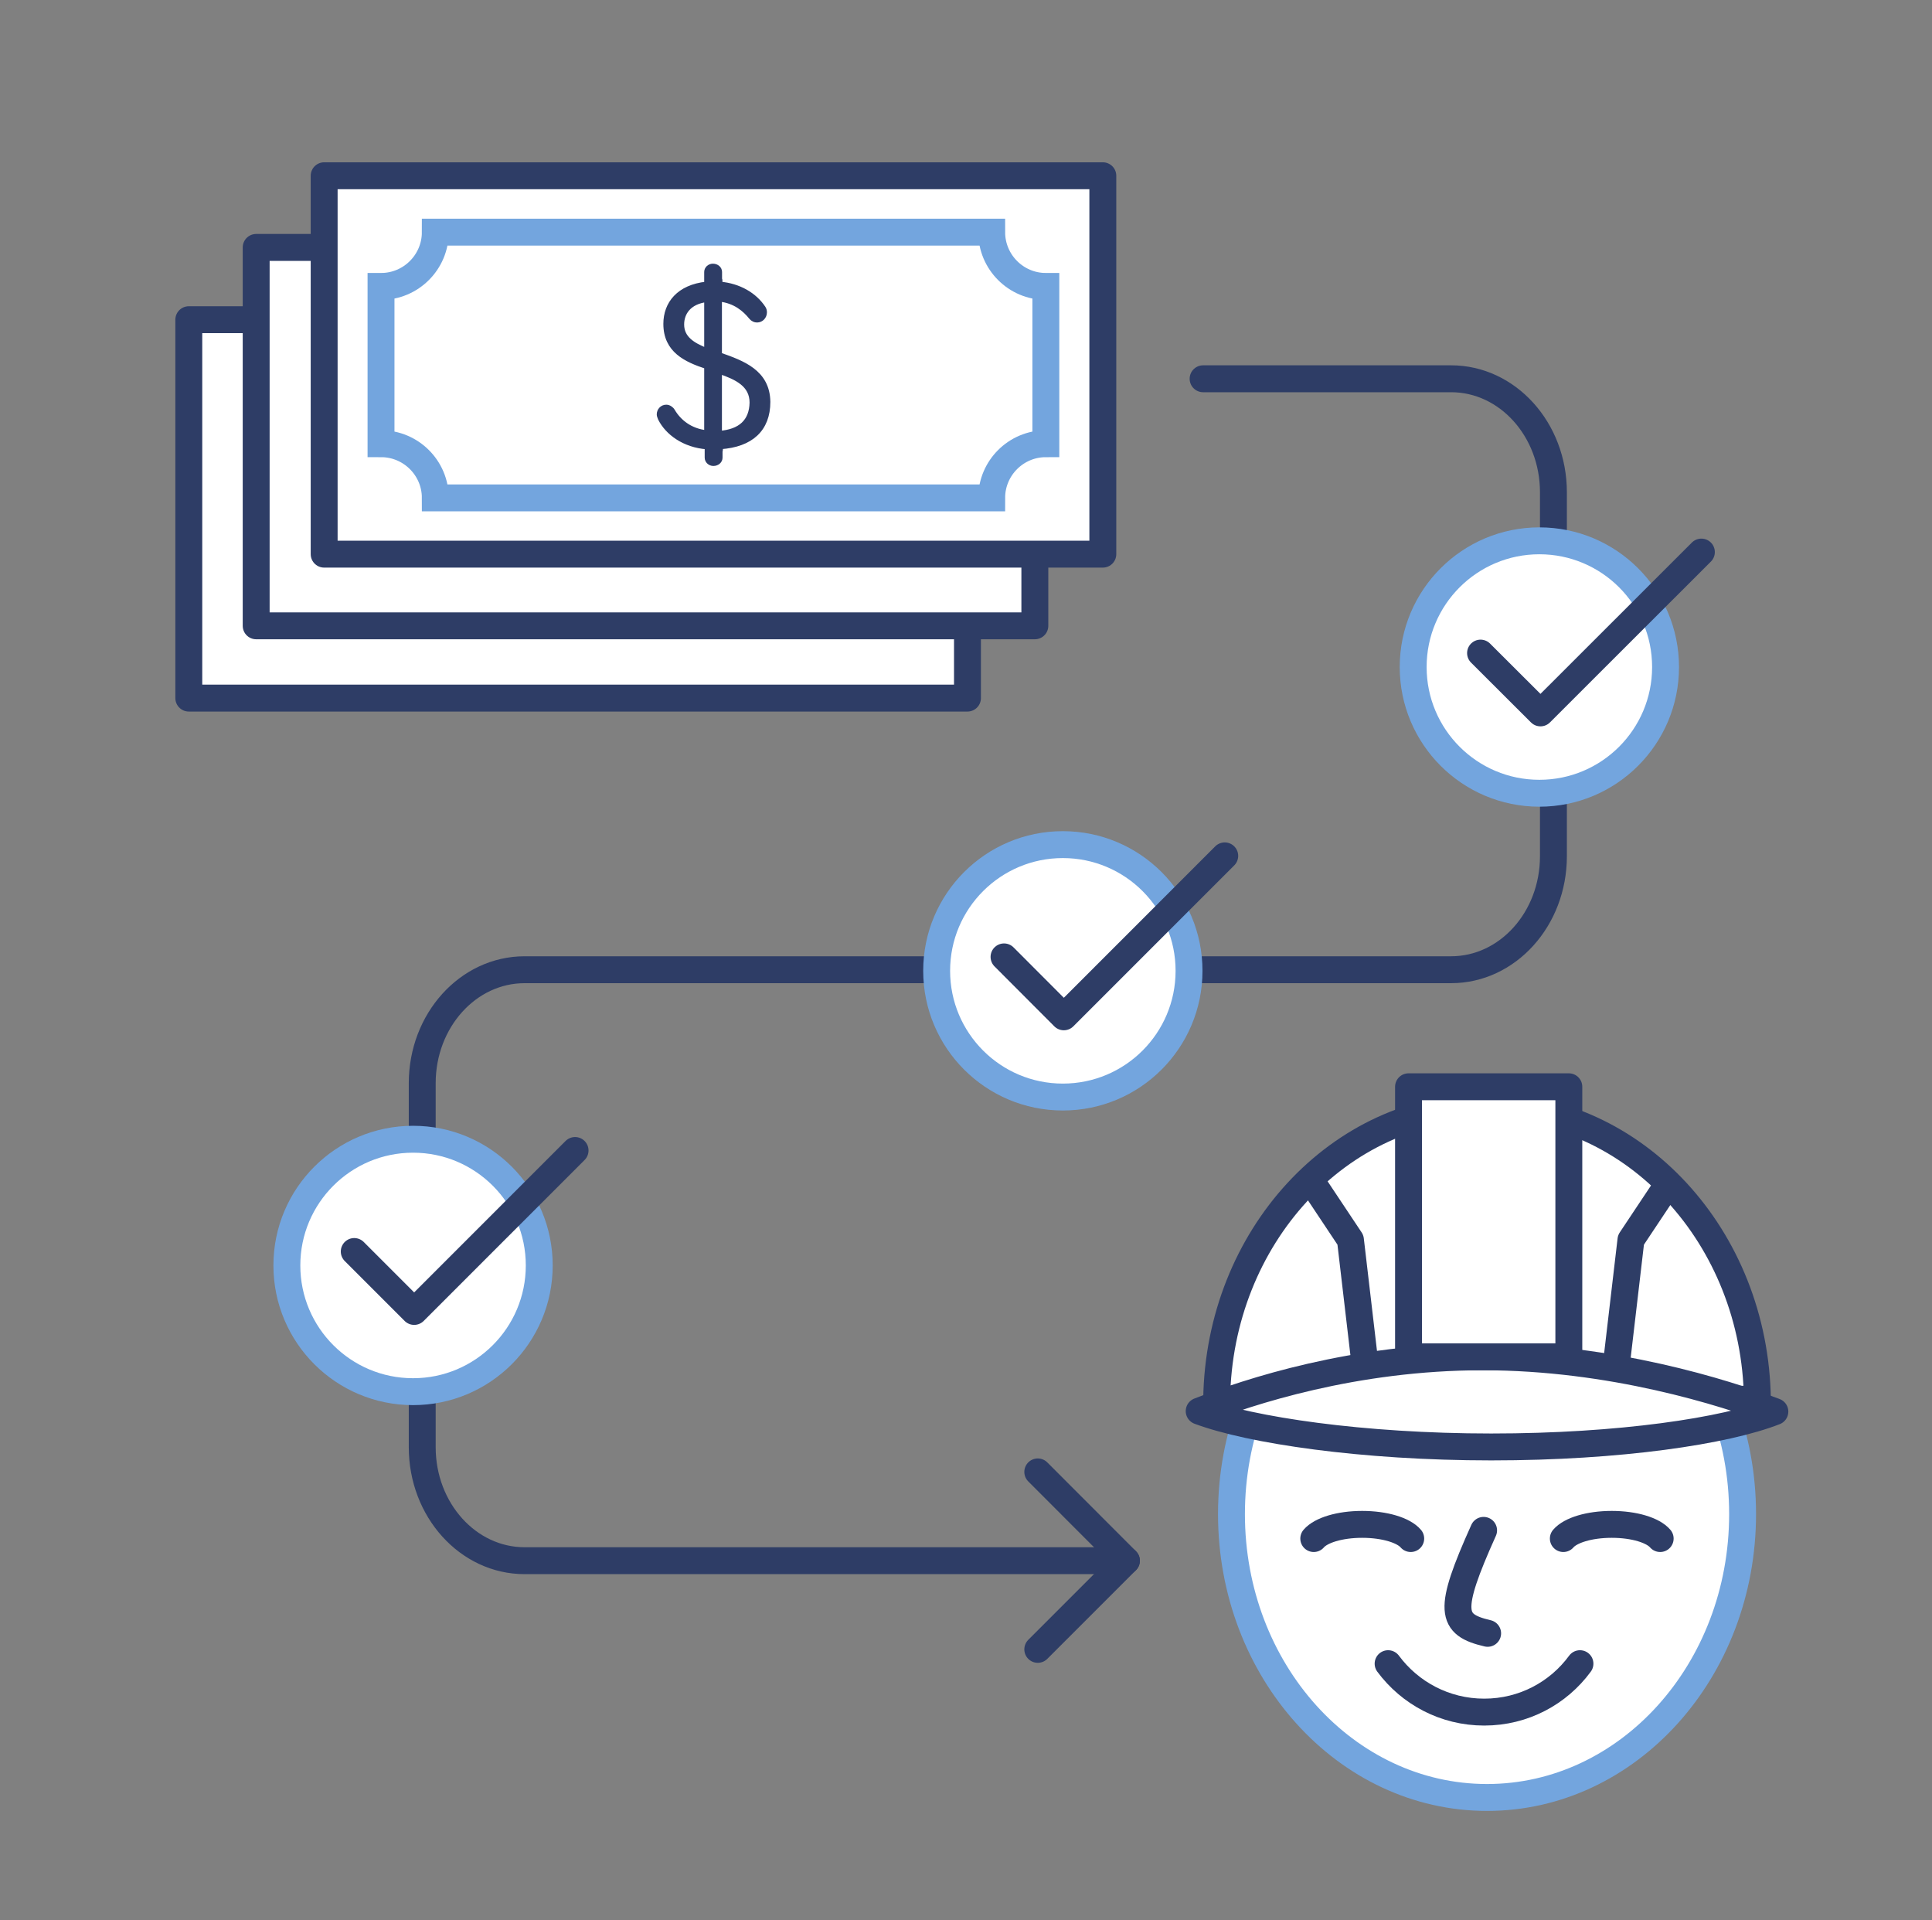
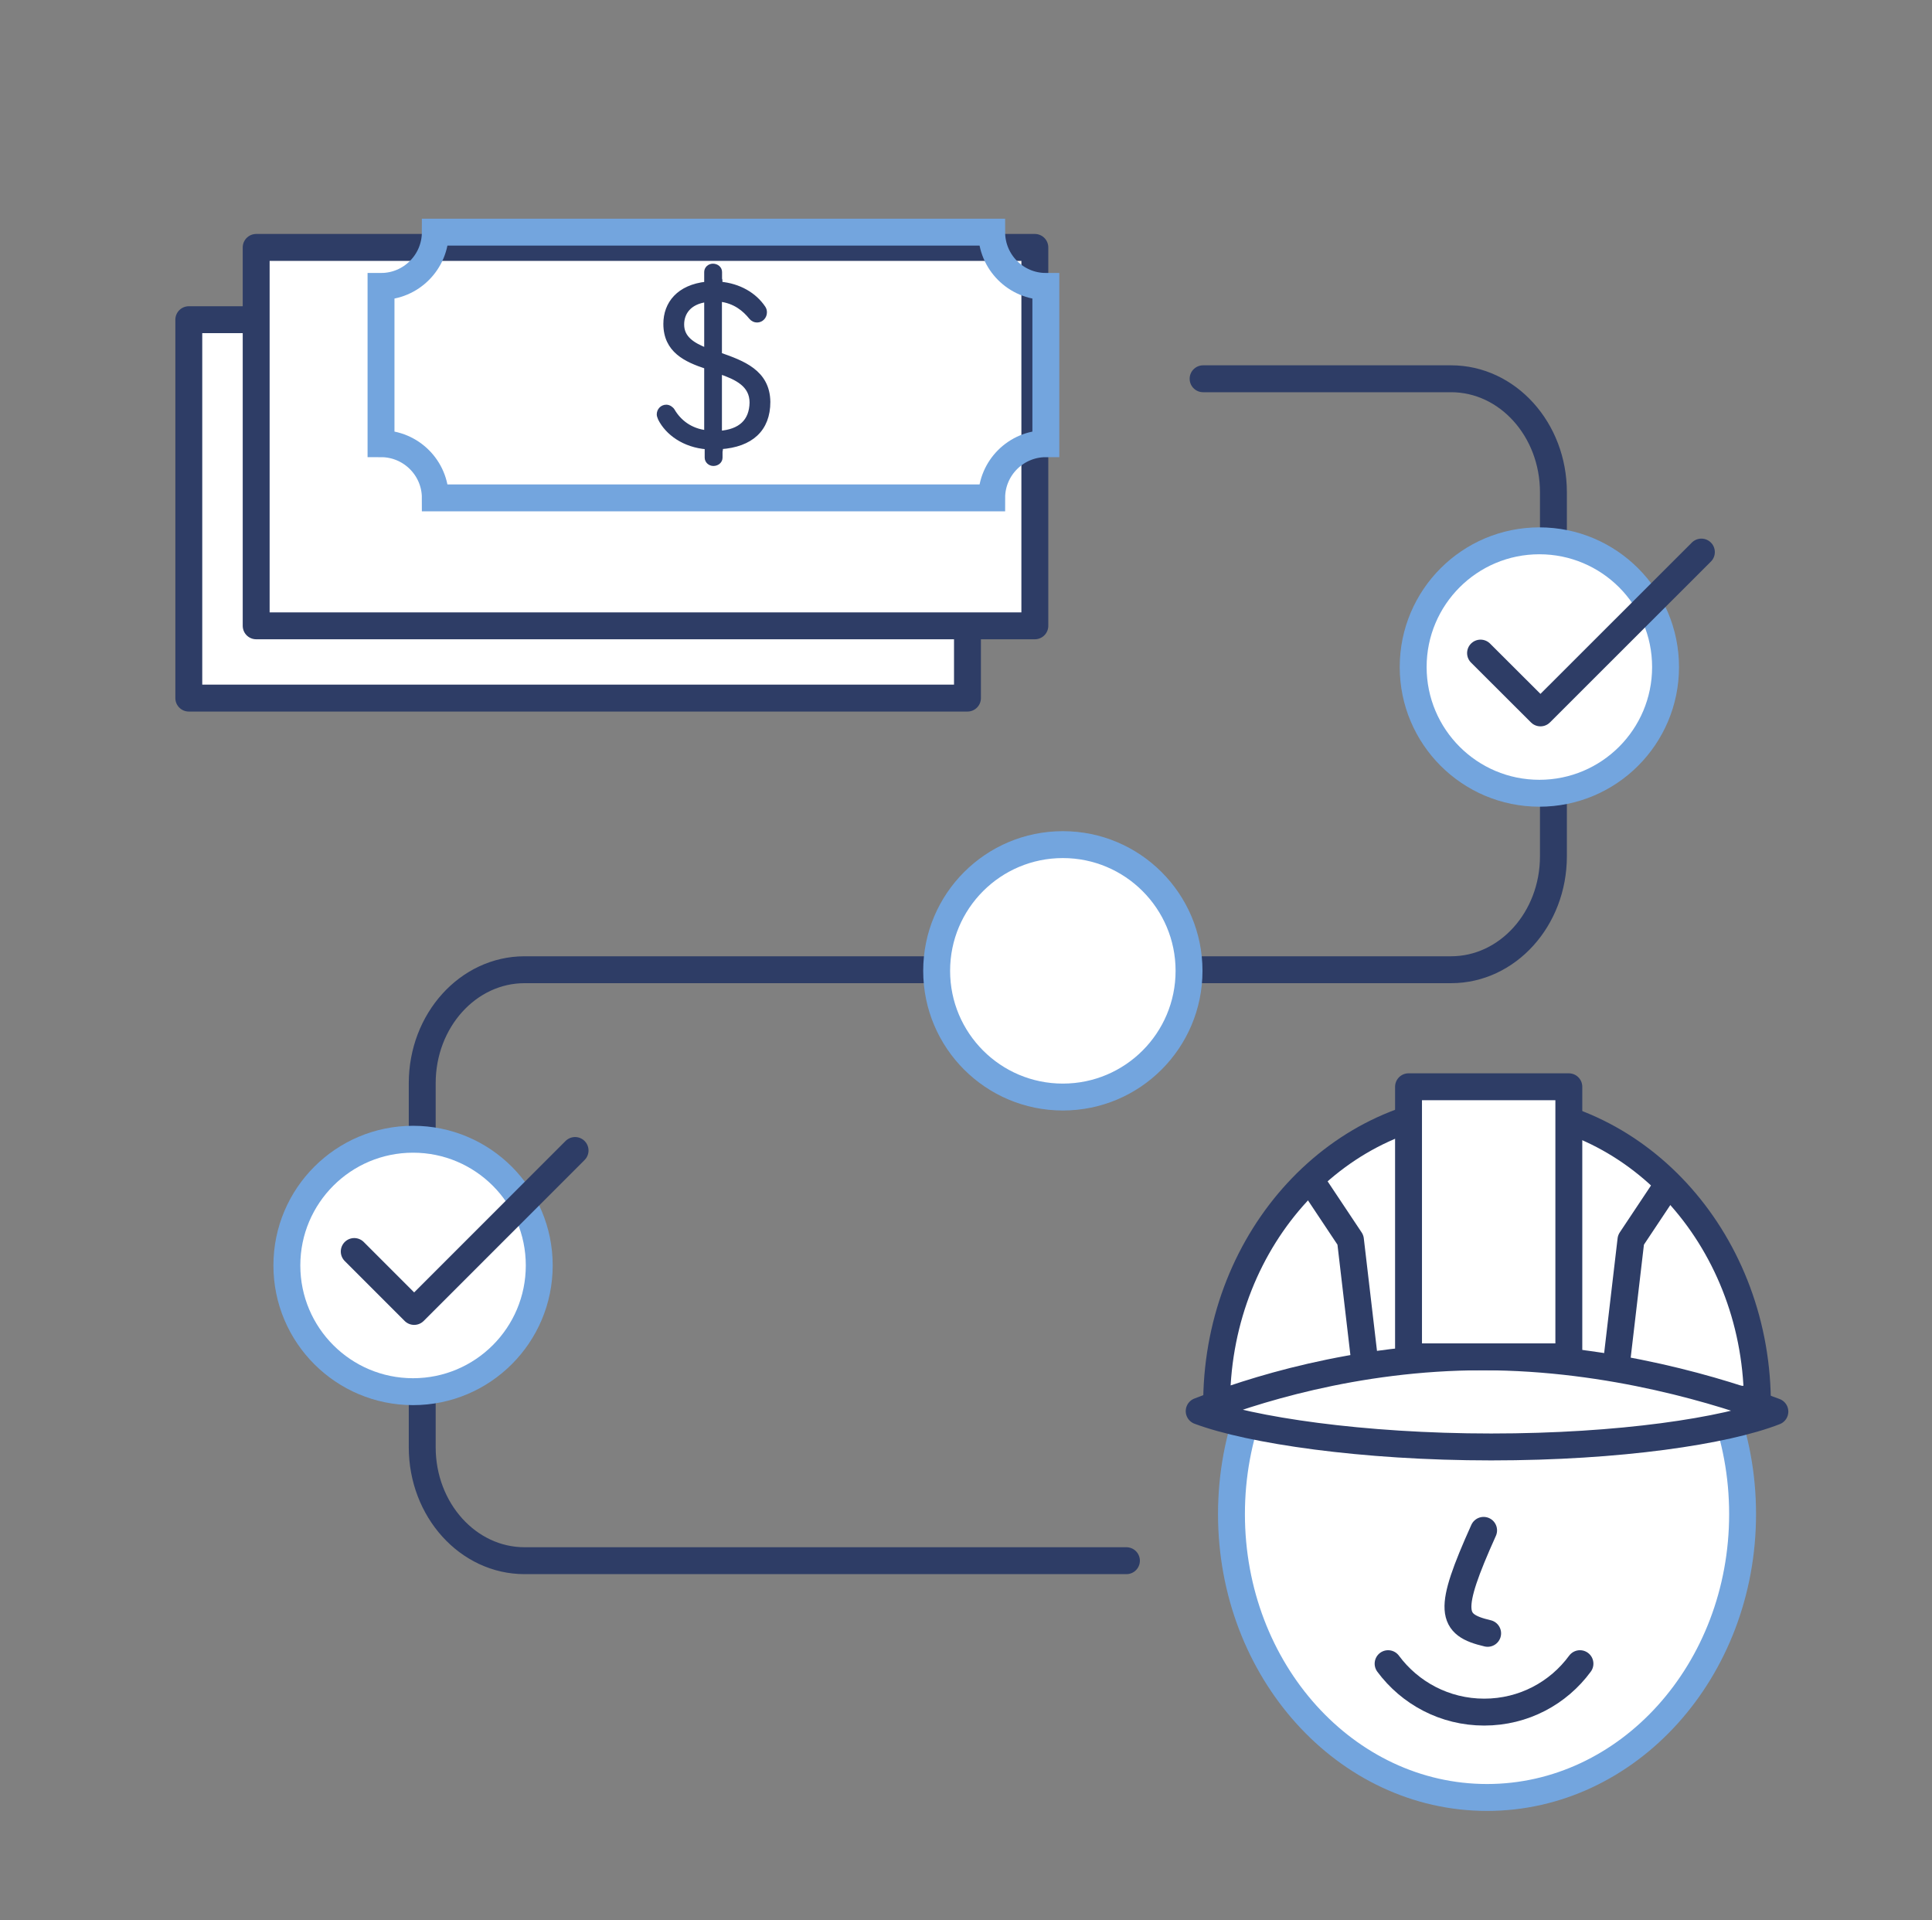
<svg xmlns="http://www.w3.org/2000/svg" id="a" viewBox="0 0 158 157">
  <rect x="0" y="0" width="158" height="157" fill="#808080" stroke="none" />
  <defs>
    <style>.c,.d,.e,.f,.g,.h{stroke-width:2.2px;}.c,.d,.h{stroke:#73a5de;}.c,.e,.f,.g{stroke-linejoin:round;}.c,.e,.f,.h{fill:#fff;}.c,.f,.g{stroke-linecap:round;}.d,.i,.h{stroke-miterlimit:10;}.d,.g{fill:none;}.e,.i,.f,.g{stroke:#2e3d66;}.i{fill:#2e3d66;stroke-width:.4px;}</style>
  </defs>
  <path class="g" d="M92.12,127.61h-49.22c-4.62,0-8.37-4.15-8.37-9.28v-29.76c0-5.13,3.75-9.28,8.37-9.28h75.77c4.62,0,8.37-4.15,8.37-9.28v-29.76c0-5.13-3.75-9.28-8.37-9.28h-20.28" />
-   <polyline class="g" points="84.87 120.35 92.12 127.61 84.87 134.86" />
  <rect class="e" x="15.44" y="26.14" width="63.68" height="30.94" />
  <rect class="e" x="20.95" y="20.23" width="63.68" height="30.94" />
-   <rect class="e" x="26.51" y="14.37" width="63.68" height="30.94" />
  <path class="d" d="M85.53,23.42v12.86c-2.44,0-4.43,1.99-4.43,4.43h-45.5c0-2.44-1.99-4.43-4.44-4.43v-12.86c2.45,0,4.44-1.99,4.44-4.44h45.5c0,2.45,1.99,4.44,4.43,4.44Z" />
  <path class="i" d="M58.84,29.04v-4.58c1.29.14,2.08.84,2.59,1.47.14.17.31.24.48.24.34,0,.61-.28.61-.63,0-.14-.03-.24-.1-.35-.72-1.08-1.98-1.82-3.54-1.96v-.27c0-.06,0-.09-.03-.15v-.57c0-.27-.24-.48-.55-.48-.27,0-.51.21-.51.48v.99c-2.28.24-3.34,1.61-3.34,3.25,0,2.17,1.64,2.93,3.34,3.49v5.41c-1.36-.14-2.28-.91-2.79-1.78-.1-.17-.31-.31-.51-.31-.34,0-.58.28-.58.59,0,.1.03.17.1.35.58,1.15,1.94,2.17,3.82,2.31v.88c0,.27.24.48.51.48.31,0,.55-.21.55-.48v-.51s.03-.09.03-.15v-.23c2.49-.17,3.88-1.43,3.88-3.67-.03-2.45-2.08-3.18-3.95-3.84ZM57.79,28.66c-1.16-.45-2.04-1.01-2.04-2.13,0-.94.58-1.85,2.04-2.03v4.16ZM58.84,35.43v-5.06c1.43.49,2.66,1.08,2.66,2.55-.03,1.54-.95,2.38-2.66,2.51Z" />
  <circle class="h" cx="125.89" cy="54.54" r="10.32" />
  <polyline class="g" points="139.14 45.14 125.98 58.29 121.08 53.4" />
  <circle class="h" cx="86.92" cy="79.38" r="10.32" />
-   <polyline class="g" points="100.16 69.98 87 83.14 82.11 78.24" />
  <circle class="h" cx="33.78" cy="103.47" r="10.32" />
  <polyline class="g" points="47.03 94.07 33.87 107.23 28.97 102.33" />
  <ellipse class="c" cx="121.61" cy="123.8" rx="20.9" ry="23.17" />
-   <path class="g" d="M107.44,125.8c.58-.68,2.12-1.16,3.96-1.16s3.39.48,3.97,1.16" />
-   <path class="g" d="M127.85,125.8c.58-.68,2.12-1.16,3.96-1.16s3.38.48,3.96,1.16" />
  <path class="f" d="M113.52,136.03c1.78,2.4,4.63,3.96,7.86,3.96s6.07-1.56,7.83-3.96" />
  <path class="f" d="M99.5,114.41c.19-13.25,10.02-23.93,22.11-23.93s21.92,10.68,22.11,23.93h-44.21Z" />
  <path class="f" d="M145.15,115.42c-4.17-1.57-13.35-4.48-23.88-4.48s-19.17,2.86-23.2,4.44c4.17,1.56,13.35,2.93,23.88,2.93s19.17-1.31,23.2-2.89Z" />
  <rect class="f" x="115.19" y="88.86" width="13.11" height="22.08" />
  <polyline class="f" points="107.47 96.92 110.44 101.38 111.6 111.28" />
  <polyline class="f" points="136.35 96.92 133.38 101.38 132.22 111.28" />
  <path class="g" d="M121.66,133.55c-3.05-.71-3.3-1.82-.33-8.42" />
</svg>